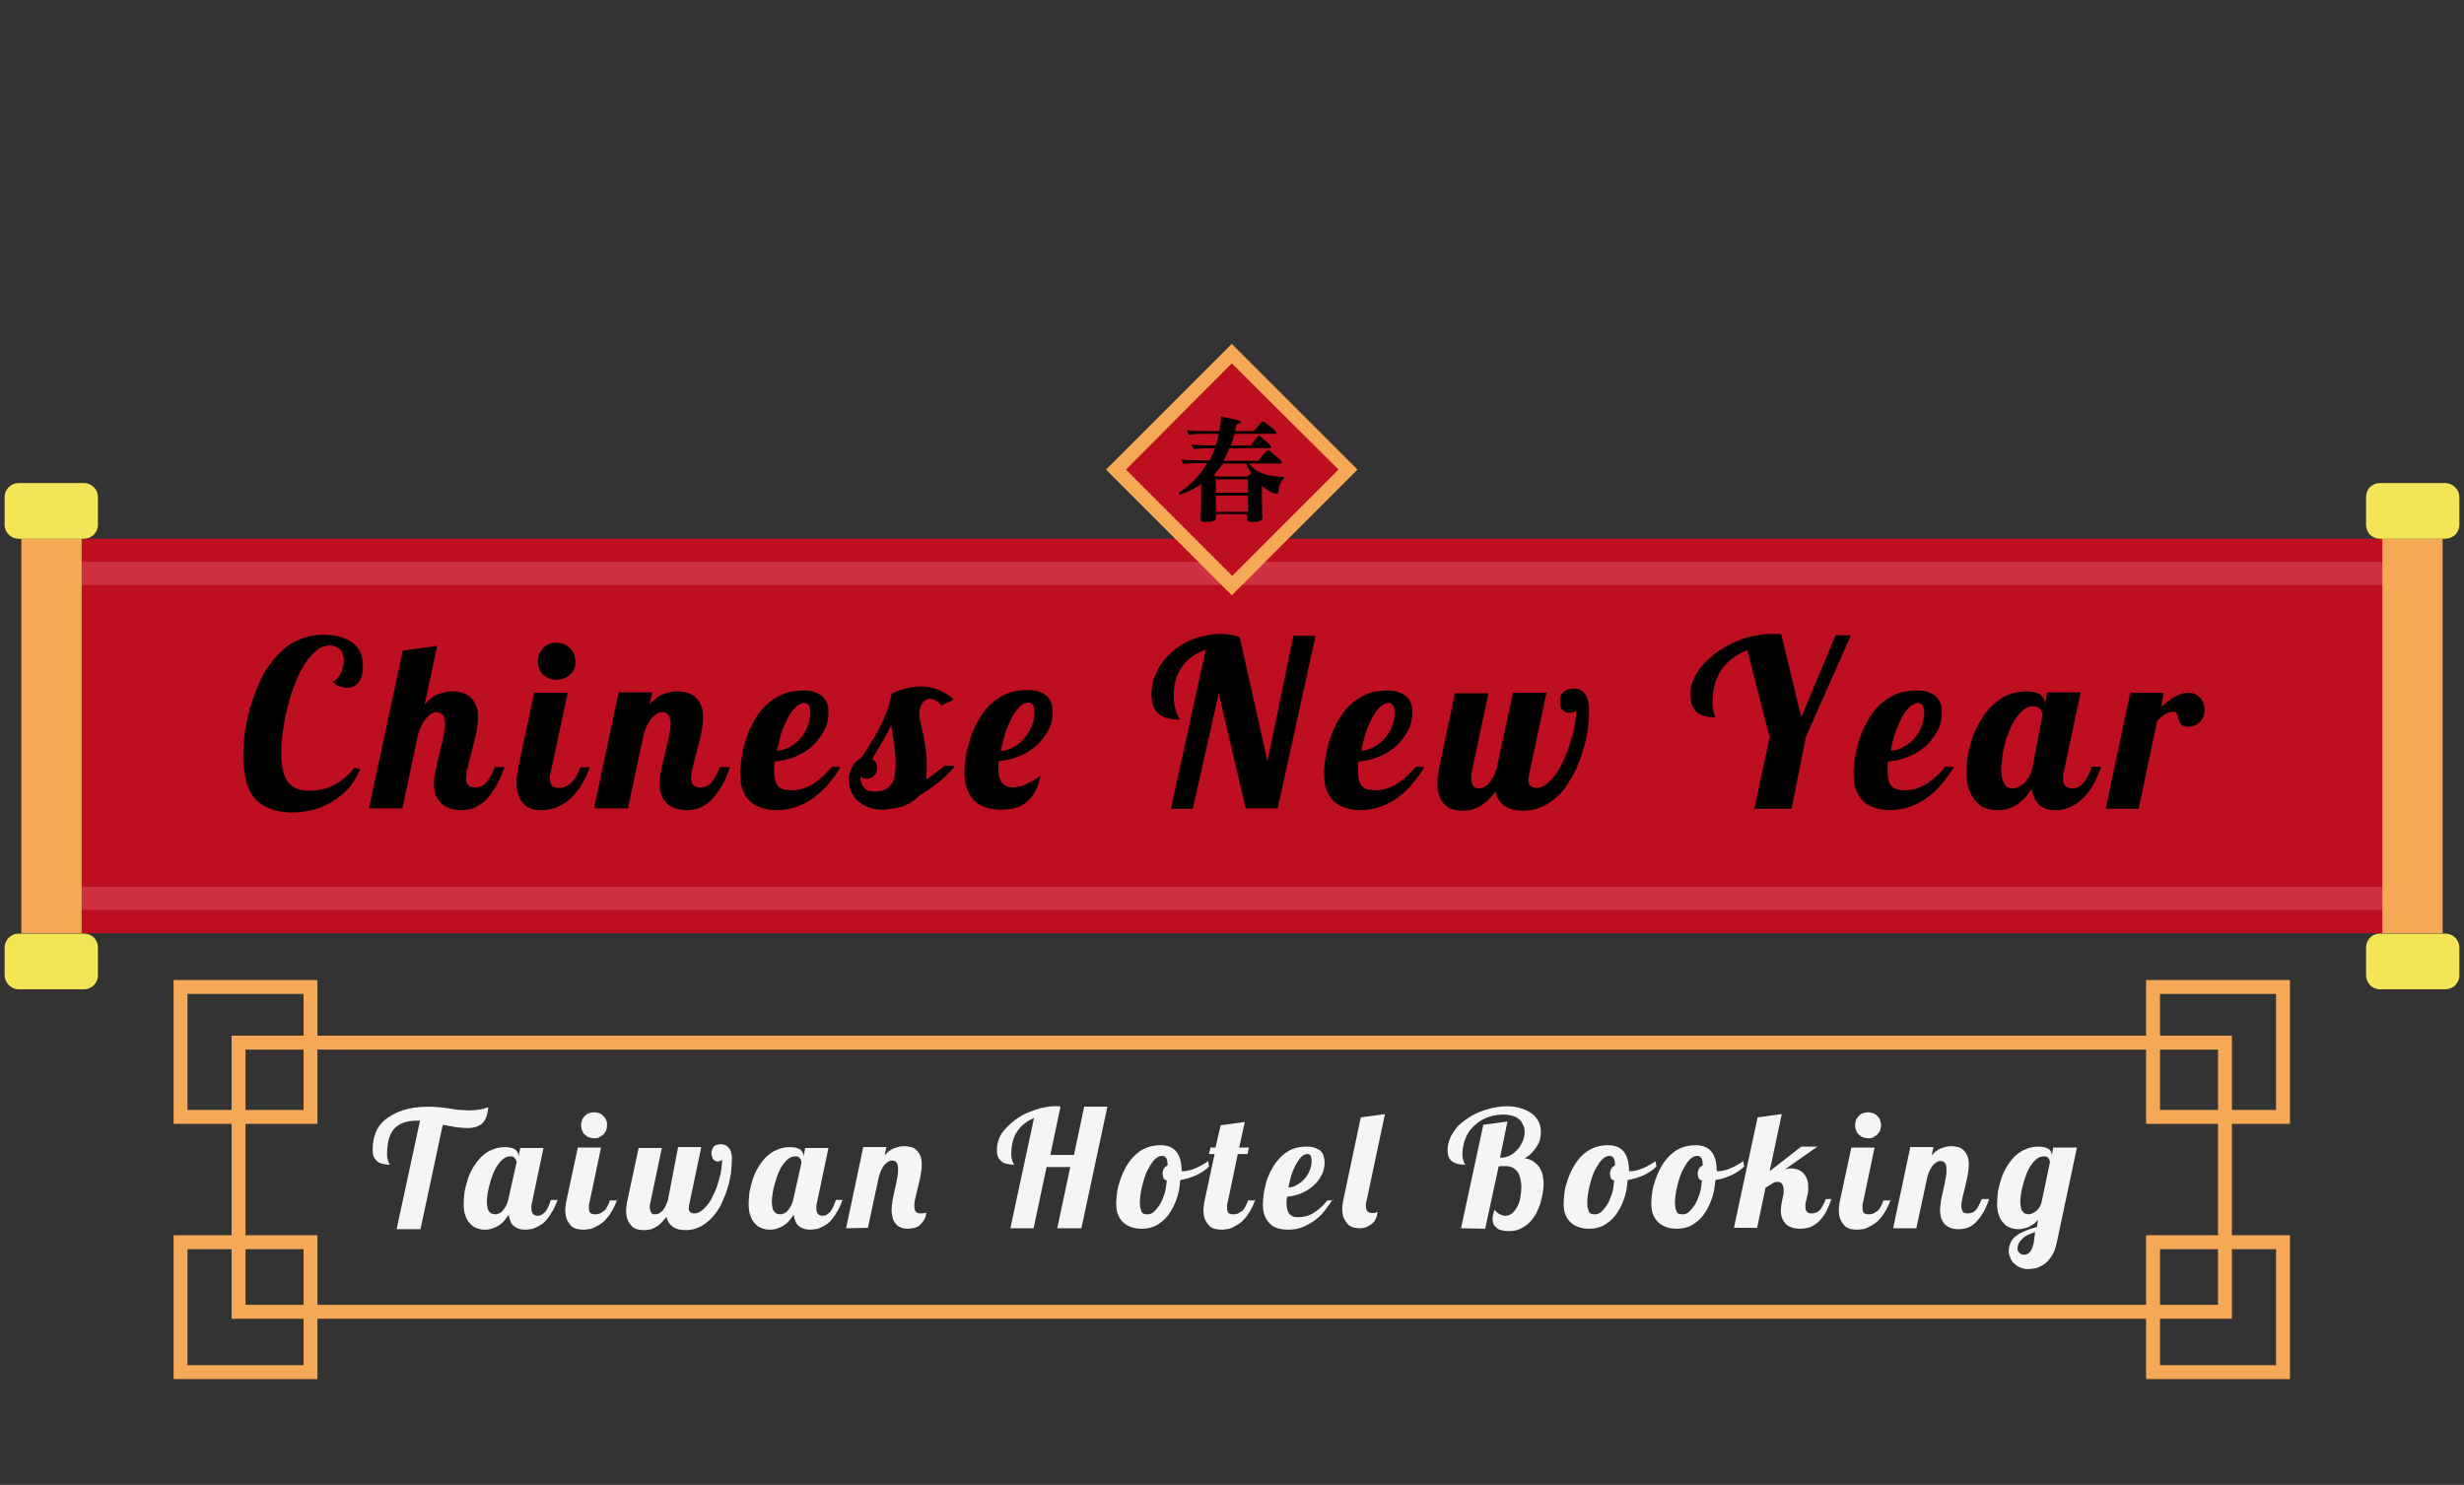
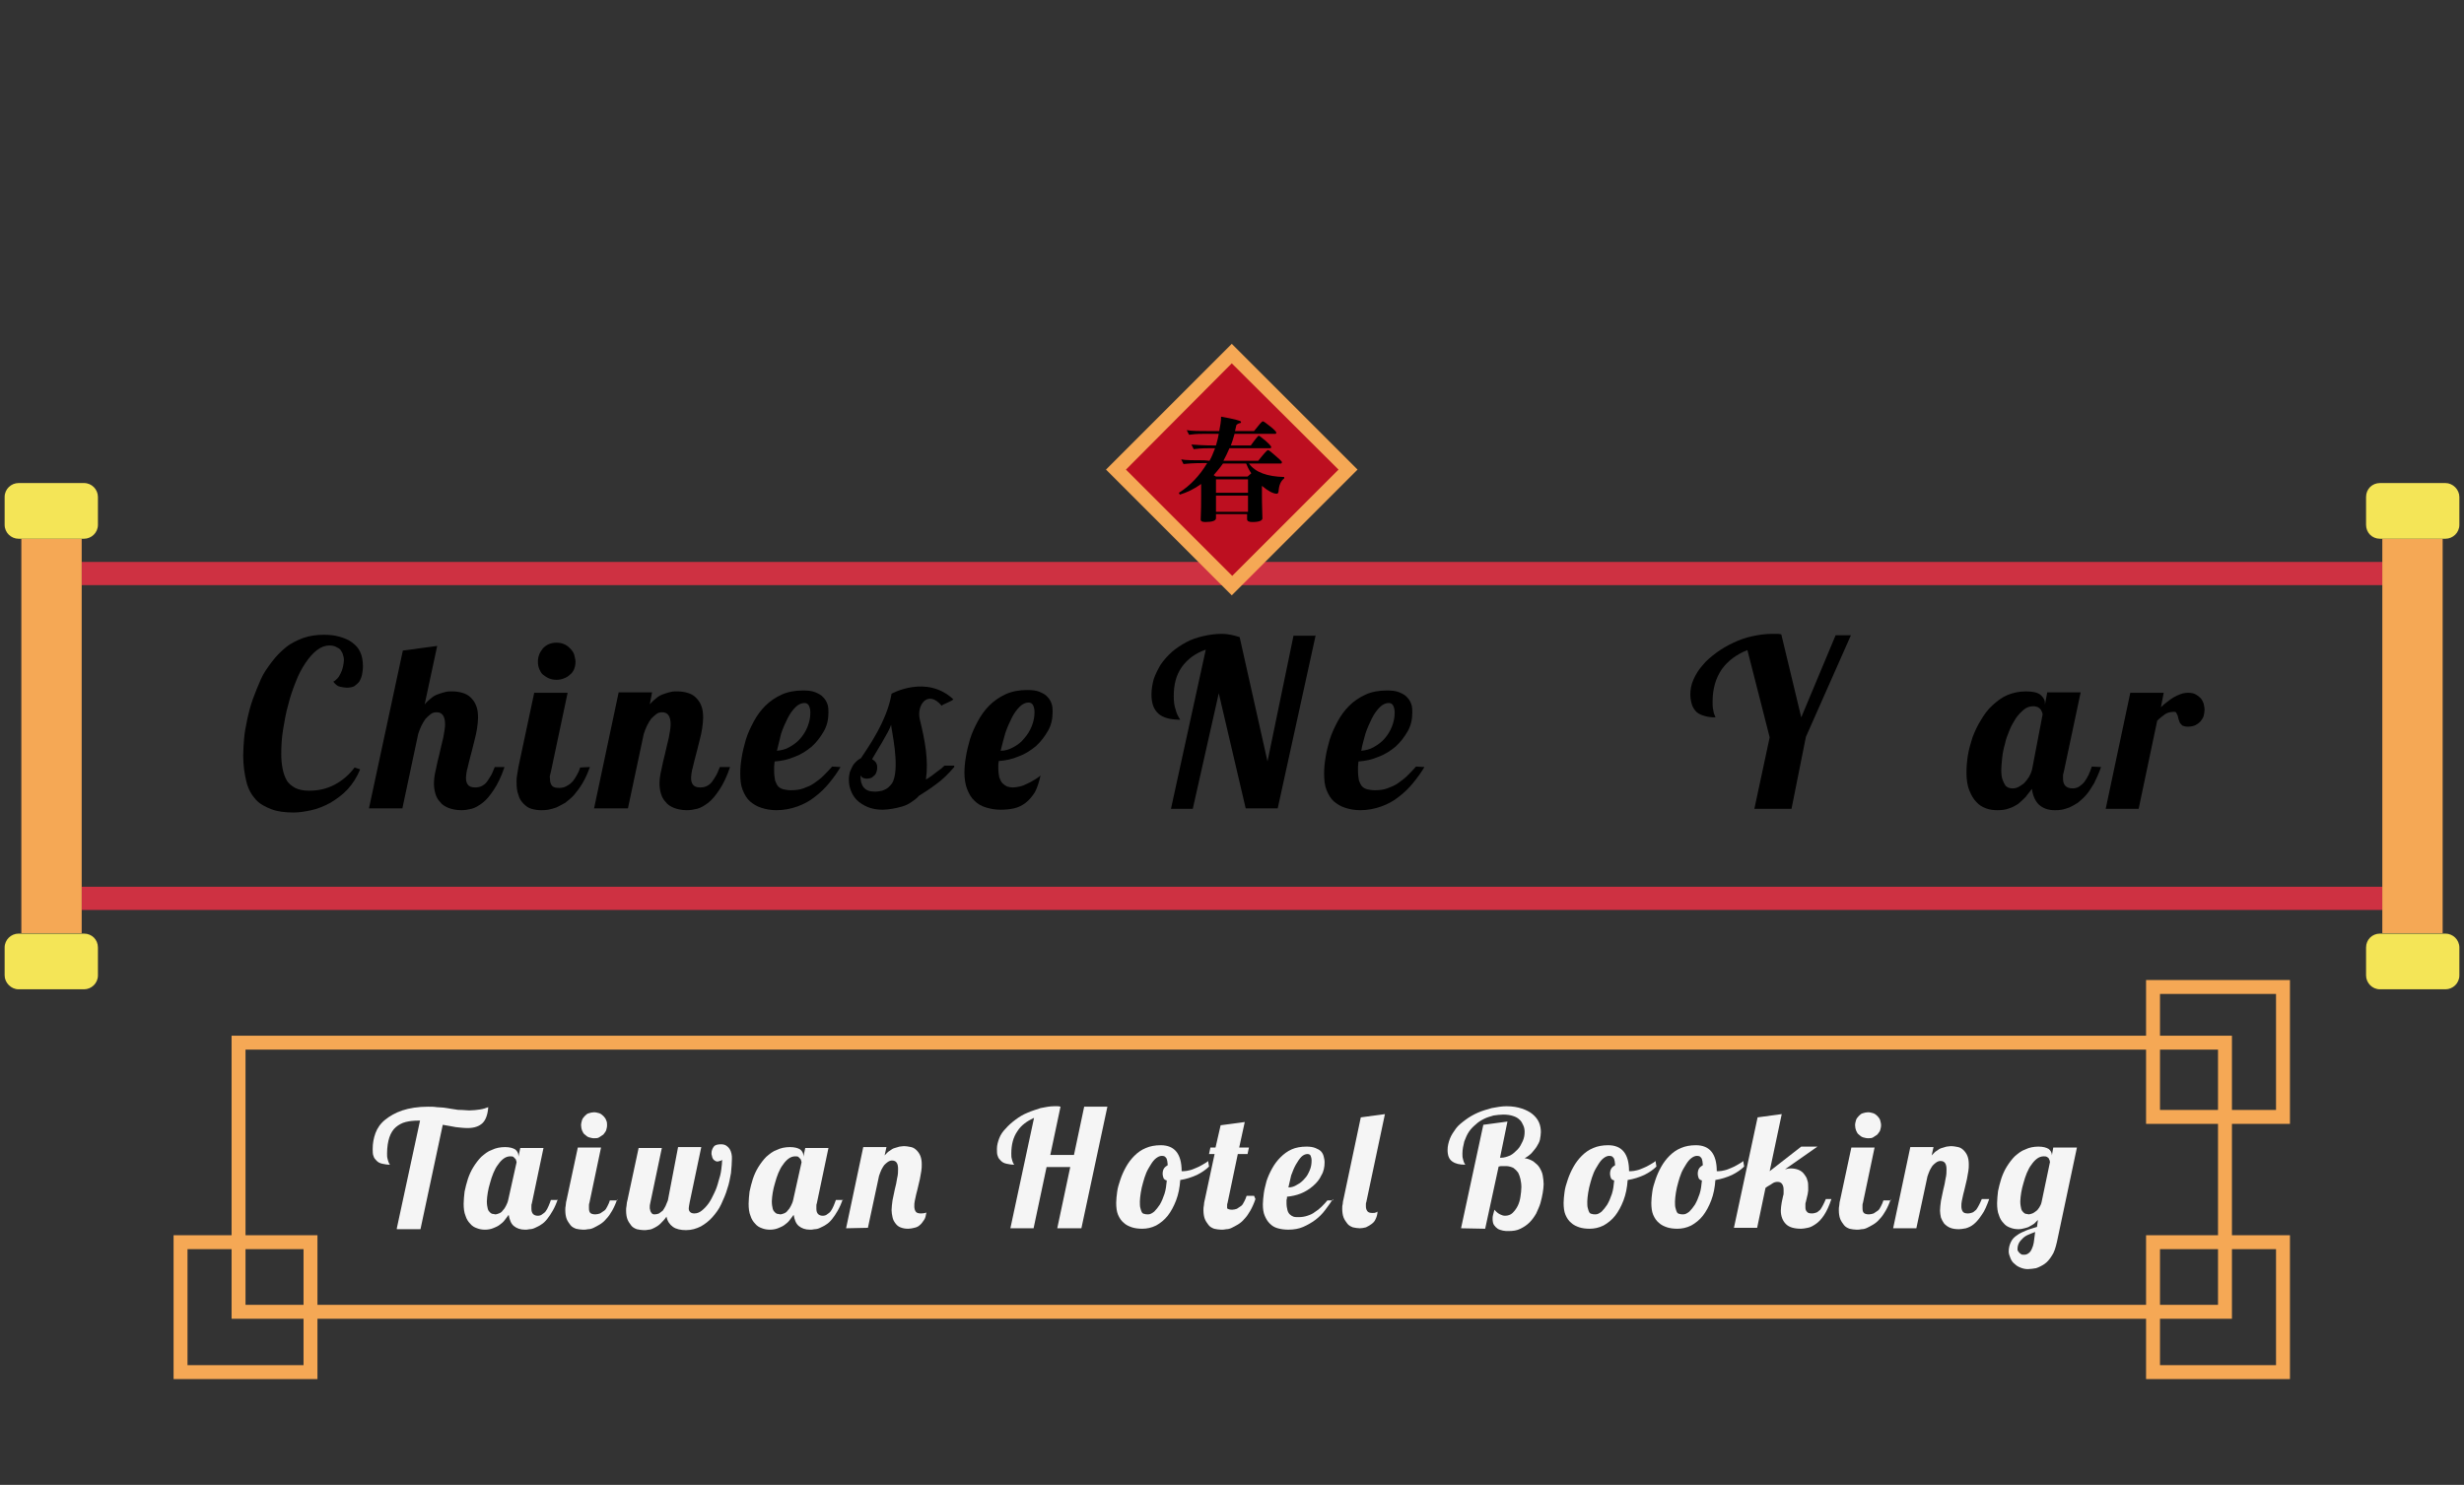
<svg xmlns="http://www.w3.org/2000/svg" version="1.1" id="圖層_1" x="0px" y="0px" viewBox="0 0 530.9 320" style="enable-background:new 0 0 530.9 320;" xml:space="preserve">
  <rect x="0" y="0" width="530.9" height="320" fill="#333333" stroke="none" />
  <style type="text/css">
	.st0{fill:#BD0F20;}
	.st1{fill:#CE3142;}
	.st2{fill:#F5A855;}
	.st3{fill:#F4E557;}
	.st4{fill:#F5F5F5;}
</style>
  <g>
    <g>
-       <rect x="17.6" y="116.1" class="st0" width="495.8" height="85" />
      <rect x="17.6" y="191.1" class="st1" width="495.8" height="5" />
      <rect x="17.6" y="121.1" class="st1" width="495.8" height="5" />
      <rect x="4.6" y="116.1" class="st2" width="13" height="85" />
      <rect x="513.3" y="116.1" class="st2" width="13" height="85" />
      <path class="st3" d="M18.1,104.1H4c-1.6,0-3,1.3-3,3v6c0,1.7,1.4,3,3,3h14.1c1.6,0,3-1.3,3-3v-6C21.1,105.5,19.8,104.1,18.1,104.1    z" />
      <path class="st3" d="M526.9,104.1h-14.1c-1.7,0-3,1.3-3,3v6c0,1.7,1.3,3,3,3h14.1c1.6,0,3-1.3,3-3v-6    C529.9,105.5,528.5,104.1,526.9,104.1z" />
      <path class="st3" d="M526.9,201.2h-14.1c-1.7,0-3,1.3-3,3v6c0,1.6,1.3,3,3,3h14.1c1.6,0,3-1.3,3-3v-6    C529.9,202.5,528.5,201.2,526.9,201.2z" />
      <path class="st3" d="M18.1,201.2H4c-1.6,0-3,1.3-3,3v6c0,1.6,1.4,3,3,3h14.1c1.6,0,3-1.3,3-3v-6C21.1,202.5,19.8,201.2,18.1,201.2    z" />
      <g>
        <path d="M77.6,165.8c-0.7,1.7-1.6,3.1-2.7,4.3s-2.4,2.1-3.7,2.9c-1.3,0.7-2.7,1.3-4.1,1.6s-2.6,0.5-3.8,0.5     c-1.9,0-3.5-0.2-4.8-0.7s-2.5-1.1-3.4-2.1s-1.6-2.2-2-3.8s-0.7-3.5-0.7-5.7c0-1.1,0.1-2.4,0.2-3.7c0.1-1.3,0.4-2.7,0.7-4.2     c0.3-1.4,0.7-2.9,1.2-4.3c0.5-1.4,1.1-2.8,1.7-4.2s1.5-2.6,2.4-3.8s1.9-2.2,3-3.1s2.4-1.5,3.7-2c1.4-0.5,2.9-0.7,4.5-0.7     c1.2,0,2.2,0.1,3.3,0.4c1,0.3,1.9,0.6,2.7,1.2c0.8,0.6,1.4,1.2,1.8,2.1c0.4,0.8,0.6,1.9,0.6,3.1c0,0.7-0.1,1.3-0.2,1.8     s-0.3,1-0.6,1.5c-0.3,0.4-0.7,0.7-1.1,1c-0.4,0.2-1,0.3-1.6,0.3c-0.4,0-0.8-0.1-1.4-0.2c-0.6-0.1-1-0.5-1.5-1.1     c0.3-0.1,0.6-0.4,0.9-0.7s0.5-0.7,0.7-1.1c0.2-0.4,0.4-0.9,0.5-1.4s0.2-1,0.2-1.5c0-0.4-0.1-0.8-0.2-1.1c-0.1-0.4-0.3-0.7-0.5-1     s-0.6-0.5-1-0.7s-0.9-0.3-1.4-0.3c-0.9,0-1.8,0.3-2.7,1c-0.9,0.7-1.7,1.6-2.5,2.8s-1.5,2.5-2.1,4.1c-0.6,1.5-1.2,3.2-1.6,4.9     c-0.5,1.7-0.8,3.5-1.1,5.3s-0.4,3.6-0.4,5.3c0,1.2,0.1,2.2,0.3,3.2s0.5,1.8,0.9,2.5s1.1,1.2,1.8,1.6c0.8,0.4,1.8,0.6,3,0.6     c2,0,3.8-0.4,5.5-1.3c1.7-0.9,3.1-2.1,4.3-3.7L77.6,165.8z" />
        <path d="M108.7,165.3c-0.7,2.1-1.5,3.7-2.3,4.9s-1.6,2.2-2.4,2.8s-1.6,1.1-2.4,1.3s-1.5,0.3-2.2,0.3c-1.1,0-2-0.2-2.8-0.5     c-0.7-0.3-1.4-0.7-1.8-1.3c-0.5-0.5-0.8-1.1-1-1.8s-0.3-1.4-0.3-2.1c0-0.8,0.1-1.8,0.4-3c0.2-1.1,0.5-2.3,0.8-3.5     s0.5-2.3,0.8-3.4c0.2-1.1,0.4-2.1,0.4-2.9c0-1.7-0.6-2.6-1.8-2.6c-0.5,0-0.9,0.1-1.3,0.4s-0.7,0.6-1.1,1     c-0.3,0.4-0.6,0.9-0.9,1.5s-0.5,1.2-0.7,1.8l-3.4,16h-7.2l7.3-34l7.4-1l-2.7,12.6c0.5-0.6,1.1-1.1,1.6-1.5s1-0.6,1.6-0.8     c0.5-0.2,1-0.3,1.4-0.4s0.9-0.1,1.3-0.1c0.8,0,1.5,0.1,2.2,0.3s1.3,0.5,1.8,1s0.9,1,1.2,1.8c0.3,0.7,0.4,1.6,0.4,2.6     c0,0.7-0.1,1.4-0.2,2.2s-0.3,1.6-0.5,2.4c-0.2,0.8-0.4,1.6-0.6,2.4s-0.4,1.6-0.6,2.3s-0.3,1.4-0.5,2c-0.1,0.6-0.2,1.2-0.2,1.6     c0,0.6,0.1,1.1,0.4,1.5s0.8,0.6,1.6,0.6c0.5,0,1-0.1,1.4-0.3s0.8-0.5,1.1-0.9c0.3-0.4,0.6-0.9,0.9-1.4s0.5-1.1,0.8-1.8     L108.7,165.3L108.7,165.3z" />
        <path d="M127.1,165.3c-0.5,1.4-1,2.5-1.6,3.5s-1.2,1.8-1.8,2.5c-0.6,0.7-1.3,1.2-1.9,1.7c-0.7,0.4-1.3,0.7-1.9,1     c-0.6,0.2-1.2,0.4-1.8,0.5c-0.6,0.1-1.1,0.1-1.5,0.1c-0.7,0-1.4-0.1-2.1-0.3s-1.2-0.6-1.7-1.1s-0.9-1.1-1.1-1.9     c-0.3-0.7-0.4-1.7-0.4-2.7c0-0.5,0-1,0.1-1.5s0.2-1.1,0.3-1.8l3.4-16h7.2l-3.6,17c-0.1,0.3-0.1,0.5-0.2,0.8s0,0.5,0,0.8     c0,0.7,0.2,1.2,0.5,1.5s0.8,0.4,1.5,0.4c0.5,0,1-0.1,1.4-0.3s0.9-0.5,1.3-0.9s0.7-0.9,1-1.4s0.6-1.1,0.8-1.8L127.1,165.3     L127.1,165.3z M124,142.6c0,0.6-0.1,1.1-0.3,1.6c-0.2,0.5-0.5,0.9-0.9,1.2c-0.4,0.4-0.8,0.6-1.3,0.8s-1,0.3-1.6,0.3     s-1.1-0.1-1.6-0.3s-0.9-0.5-1.3-0.8s-0.6-0.8-0.8-1.2c-0.2-0.5-0.3-1-0.3-1.6s0.1-1.1,0.3-1.6c0.2-0.5,0.5-0.9,0.8-1.3     c0.4-0.4,0.8-0.7,1.3-0.9s1-0.3,1.6-0.3s1.1,0.1,1.6,0.3s0.9,0.5,1.3,0.9s0.7,0.8,0.9,1.3C123.8,141.5,124,142.1,124,142.6z" />
        <path d="M157.3,165.3c-0.7,2.1-1.5,3.7-2.3,4.9s-1.6,2.2-2.4,2.8c-0.8,0.6-1.6,1.1-2.4,1.3c-0.8,0.2-1.5,0.3-2.2,0.3     c-1.1,0-2-0.2-2.8-0.5c-0.7-0.3-1.4-0.7-1.8-1.3c-0.5-0.5-0.8-1.1-1-1.8s-0.3-1.4-0.3-2.1c0-0.8,0.1-1.8,0.4-3     c0.2-1.1,0.5-2.3,0.8-3.5s0.5-2.3,0.8-3.4c0.2-1.1,0.4-2.1,0.4-2.9c0-1.7-0.6-2.6-1.8-2.6c-0.5,0-0.9,0.1-1.3,0.4s-0.7,0.6-1.1,1     c-0.3,0.4-0.6,0.9-0.9,1.5c-0.3,0.6-0.5,1.2-0.7,1.8l-3.4,16H128l5.3-25h7.2l-0.5,2.6c0.5-0.6,1.1-1.1,1.6-1.5s1-0.6,1.6-0.8     c0.5-0.2,1-0.3,1.4-0.4s0.9-0.1,1.3-0.1c0.8,0,1.5,0.1,2.2,0.3s1.3,0.5,1.8,1s0.9,1,1.2,1.8c0.3,0.7,0.4,1.6,0.4,2.6     c0,0.7-0.1,1.4-0.2,2.2c-0.1,0.8-0.3,1.6-0.5,2.4c-0.2,0.8-0.4,1.6-0.6,2.4c-0.2,0.8-0.4,1.6-0.6,2.3c-0.2,0.7-0.3,1.4-0.5,2     c-0.1,0.6-0.2,1.2-0.2,1.6c0,0.6,0.1,1.1,0.4,1.5c0.3,0.4,0.8,0.6,1.6,0.6c0.5,0,1-0.1,1.4-0.3s0.8-0.5,1.1-0.9s0.6-0.9,0.9-1.4     c0.3-0.5,0.5-1.1,0.8-1.8L157.3,165.3L157.3,165.3z" />
        <path d="M181.1,165.3c-0.7,1.2-1.5,2.3-2.4,3.4c-0.9,1.1-1.9,2.1-3.1,3c-1.1,0.9-2.4,1.6-3.8,2.1c-1.4,0.5-2.9,0.8-4.5,0.8     c-1.2,0-2.3-0.2-3.2-0.5c-1-0.3-1.8-0.8-2.5-1.4c-0.7-0.6-1.2-1.5-1.6-2.5c-0.4-1-0.5-2.2-0.5-3.6c0-1,0.1-2.1,0.3-3.3     c0.2-1.3,0.5-2.5,0.9-3.9c0.4-1.3,1-2.6,1.7-3.9s1.5-2.4,2.5-3.4s2.2-1.8,3.5-2.4s2.9-0.9,4.6-0.9c1.1,0,2,0.1,2.7,0.4     s1.3,0.6,1.7,1.1c0.4,0.4,0.7,0.9,0.9,1.5s0.2,1.2,0.2,1.8c0,1.4-0.3,2.8-1,4s-1.5,2.3-2.6,3.3c-1.1,0.9-2.3,1.7-3.7,2.2     c-1.4,0.6-2.8,0.9-4.3,1c0,0.4-0.1,0.7-0.1,1.1c0,0.3,0,0.6,0,0.9c0,0.8,0.1,1.5,0.2,2.1c0.2,0.5,0.4,1,0.7,1.3s0.7,0.5,1.1,0.6     c0.4,0.1,1,0.2,1.6,0.2c1,0,1.9-0.1,2.7-0.4s1.6-0.6,2.3-1.1s1.4-1,2-1.6s1.3-1.3,1.9-2L181.1,165.3L181.1,165.3L181.1,165.3z      M167.4,161.8c0.9-0.1,1.9-0.3,2.7-0.8c0.9-0.5,1.7-1.1,2.3-1.8c0.7-0.8,1.2-1.6,1.6-2.6c0.4-1,0.6-2,0.6-3     c0-0.6-0.1-1.1-0.3-1.5s-0.5-0.6-1-0.6c-0.6,0-1.3,0.3-1.9,0.9c-0.6,0.6-1.2,1.4-1.7,2.4s-1,2.1-1.4,3.3     C168,159.3,167.7,160.5,167.4,161.8z" />
        <path d="M205.6,165.3c-1.3,1.5-2.6,2.8-3.9,3.7c-1.3,1-2.6,1.8-3.7,2.5c-0.5,0.6-1.1,1-1.7,1.4c-0.6,0.4-1.2,0.7-1.9,0.9     c-0.7,0.2-1.5,0.4-2.2,0.5c-0.7,0.1-1.4,0.2-2,0.2c-1.3,0-2.3-0.2-3.3-0.6c-0.9-0.4-1.7-0.9-2.3-1.5s-1-1.3-1.3-2.1     s-0.4-1.5-0.4-2.3c0-0.6,0.1-1.1,0.2-1.6c0.2-0.5,0.4-0.9,0.6-1.3c0.2-0.4,0.5-0.7,0.8-1s0.6-0.5,1-0.7c1.3-2,5.6-7.9,6.6-13.9     c0,0,7.5-4.2,13.3,1.2c-0.2,0.4-2.4,1.1-2.5,1.4c-3-3.6-5.5-0.1-4.7,3c1.1,4.5,1.9,8.7,1.3,12.9c0.7-0.4,1.8-1.2,2.4-1.7     c0.6-0.4,1.1-0.8,1.6-1.3h2.1L205.6,165.3L205.6,165.3z M185.4,167.1c0,1.2,0.2,2,0.7,2.6s1.2,0.9,2.4,0.9c0.6,0,1.1-0.1,1.6-0.2     c0.5-0.2,1-0.4,1.4-0.8s0.8-0.8,1-1.4c1.3-3.5-0.4-10.7-0.5-12c-0.5,1.6-3.2,5.8-4.1,7.4c0.3,0.2,0.6,0.4,0.8,0.7s0.3,0.6,0.3,1     c0,0.3,0,0.6-0.1,0.9s-0.2,0.6-0.4,0.8s-0.4,0.4-0.7,0.6c-0.3,0.1-0.6,0.2-0.9,0.2c-0.3,0-0.5,0-0.8-0.1     C185.8,167.6,185.6,167.4,185.4,167.1z" />
        <path d="M224.2,167.1c-0.3,1.4-0.7,2.6-1.2,3.6c-0.6,0.9-1.2,1.7-2,2.3s-1.6,1-2.5,1.2s-1.9,0.3-2.9,0.3c-1.2,0-2.2-0.2-3.2-0.5     s-1.8-0.8-2.4-1.4c-0.7-0.6-1.2-1.5-1.6-2.5s-0.6-2.2-0.6-3.6c0-1,0.1-2.1,0.3-3.3c0.2-1.3,0.5-2.5,0.9-3.9     c0.4-1.3,1-2.6,1.7-3.9c0.7-1.3,1.5-2.4,2.5-3.4s2.2-1.8,3.5-2.4c1.3-0.6,2.9-0.9,4.6-0.9c1.1,0,2,0.1,2.7,0.4     c0.7,0.3,1.3,0.6,1.7,1.1c0.4,0.4,0.7,0.9,0.9,1.5s0.2,1.2,0.2,1.8c0,1.4-0.3,2.8-1,4s-1.5,2.3-2.6,3.3c-1.1,0.9-2.3,1.7-3.7,2.2     c-1.4,0.6-2.8,0.9-4.3,1c0,0.3-0.1,0.5-0.1,0.8s0,0.5,0,0.7c0,0.8,0.1,1.5,0.2,2c0.2,0.5,0.4,1,0.7,1.3s0.6,0.5,1,0.7     c0.4,0.1,0.8,0.2,1.2,0.2c0.5,0,1-0.1,1.5-0.2s1-0.3,1.6-0.6c0.5-0.2,1-0.5,1.5-0.8C223.3,167.8,223.8,167.5,224.2,167.1z      M215.6,161.8c1,0,1.9-0.3,2.8-0.8c0.9-0.5,1.7-1.1,2.3-1.9c0.7-0.8,1.2-1.6,1.6-2.6c0.4-1,0.6-2,0.6-3c0-0.6-0.1-1.1-0.3-1.5     s-0.5-0.6-1-0.6c-0.6,0-1.3,0.3-1.9,0.9c-0.6,0.6-1.2,1.4-1.7,2.4s-1,2.1-1.4,3.3C216.2,159.4,215.9,160.6,215.6,161.8z" />
        <path d="M283.5,136.8l-8.2,37.4h-6.9l-5.8-24.8l-5.6,24.9h-4.7l7.5-34.3c-2.3,0.8-4,2.1-5.2,3.8s-1.7,3.8-1.7,6.2     c0,1.1,0.1,2.1,0.4,2.9c0.2,0.9,0.6,1.6,1,2.2c-2.1,0-3.7-0.4-4.7-1.3c-1-0.9-1.5-2.2-1.5-4.1c0-1.2,0.2-2.3,0.5-3.4     c0.4-1.1,0.9-2.1,1.5-3.1c0.7-1,1.5-1.9,2.4-2.7s2-1.5,3.1-2.1c1.1-0.6,2.3-1,3.6-1.3s2.6-0.5,4-0.5c0.8,0,1.5,0.1,2,0.2     c0.6,0.1,1.2,0.3,1.9,0.5l6,26.8l5.6-27.1h4.8L283.5,136.8L283.5,136.8z" />
        <path d="M306.9,165.3c-0.7,1.2-1.5,2.3-2.4,3.4c-0.9,1.1-1.9,2.1-3.1,3c-1.1,0.9-2.4,1.6-3.8,2.1s-2.9,0.8-4.5,0.8     c-1.2,0-2.3-0.2-3.2-0.5c-1-0.3-1.8-0.8-2.5-1.4c-0.7-0.6-1.2-1.5-1.6-2.5s-0.5-2.2-0.5-3.6c0-1,0.1-2.1,0.3-3.3     c0.2-1.3,0.5-2.5,0.9-3.9c0.4-1.3,1-2.6,1.7-3.9s1.5-2.4,2.5-3.4s2.2-1.8,3.5-2.4s2.9-0.9,4.6-0.9c1.1,0,2,0.1,2.7,0.4     s1.3,0.6,1.7,1.1c0.4,0.4,0.7,0.9,0.9,1.5c0.2,0.6,0.2,1.2,0.2,1.8c0,1.4-0.3,2.8-1,4s-1.5,2.3-2.6,3.3c-1.1,0.9-2.3,1.7-3.7,2.2     c-1.4,0.6-2.8,0.9-4.3,1c0,0.4-0.1,0.7-0.1,1.1c0,0.3,0,0.6,0,0.9c0,0.8,0.1,1.5,0.2,2.1c0.2,0.5,0.4,1,0.7,1.3     c0.3,0.3,0.7,0.5,1.1,0.6s1,0.2,1.6,0.2c1,0,1.9-0.1,2.7-0.4c0.8-0.3,1.6-0.6,2.3-1.1c0.7-0.5,1.4-1,2-1.6s1.3-1.3,1.9-2     L306.9,165.3L306.9,165.3L306.9,165.3z M293.3,161.8c0.9-0.1,1.9-0.3,2.7-0.8c0.9-0.5,1.7-1.1,2.3-1.8c0.7-0.8,1.2-1.6,1.6-2.6     s0.6-2,0.6-3c0-0.6-0.1-1.1-0.3-1.5c-0.2-0.4-0.5-0.6-1-0.6c-0.6,0-1.3,0.3-1.9,0.9c-0.6,0.6-1.2,1.4-1.7,2.4s-1,2.1-1.4,3.3     C293.9,159.3,293.5,160.5,293.3,161.8z" />
-         <path d="M326,149.3h7.2l-3.6,17c-0.2,0.8-0.3,1.4-0.3,1.8c0,0.5,0.1,0.9,0.4,1.2s0.7,0.5,1.3,0.5c0.8,0,1.6-0.3,2.3-0.9     c0.7-0.6,1.4-1.3,2.1-2.3c0.6-0.9,1.2-2,1.7-3.2s1-2.4,1.3-3.6c0.4-1.2,0.7-2.4,0.9-3.6c0.2-1.2,0.3-2.2,0.3-3.1     c0,0.1-0.1,0.2-0.3,0.2c-0.1,0.1-0.3,0.1-0.5,0.2c-0.2,0-0.3,0.1-0.5,0.1s-0.3,0-0.4,0c-0.3,0-0.6-0.1-0.8-0.2     c-0.2-0.2-0.4-0.4-0.6-0.6s-0.3-0.5-0.3-0.8c-0.1-0.3-0.1-0.6-0.1-0.9c0-0.8,0.2-1.4,0.7-1.9s1.3-0.8,2.4-0.8     c0.6,0,1.1,0.1,1.5,0.4c0.4,0.2,0.7,0.6,1,1c0.2,0.4,0.4,0.9,0.5,1.4s0.2,1.1,0.2,1.6c0,1.3-0.1,2.8-0.3,4.4     c-0.2,1.6-0.6,3.2-1.1,4.8s-1.1,3.2-1.9,4.7s-1.7,2.9-2.7,4.1c-1.1,1.2-2.3,2.1-3.6,2.8c-1.4,0.7-2.9,1.1-4.6,1.1     c-1.6,0-3-0.3-4-1s-1.7-1.7-2-3.2c-0.6,0.9-1.2,1.6-1.9,2.2c-0.6,0.5-1.3,1-1.9,1.3s-1.2,0.5-1.8,0.6c-0.6,0.1-1.1,0.1-1.6,0.1     c-0.7,0-1.4-0.1-2.1-0.3s-1.2-0.6-1.7-1.1s-0.9-1.1-1.1-1.9c-0.3-0.7-0.4-1.7-0.4-2.7c0-0.5,0-1,0.1-1.5s0.2-1.1,0.3-1.8l3.4-16     h7.2l-3.6,17c-0.1,0.4-0.1,0.8-0.1,1.3c0,0.3,0,0.6,0.1,0.8c0,0.3,0.1,0.5,0.2,0.7s0.3,0.4,0.5,0.5s0.4,0.2,0.7,0.2     c0.5,0,0.9-0.1,1.3-0.3s0.8-0.5,1.1-0.9c0.3-0.4,0.6-0.9,0.9-1.4s0.5-1.1,0.7-1.8L326,149.3z" />
        <path d="M378,174.3l3.3-15.4l-4.8-18.8c-2.3,0.9-4.2,2.3-5.5,4.1c-1.3,1.9-2,4.2-2,7c0,0.6,0,1.2,0.1,1.6s0.1,0.7,0.2,1     c0.1,0.2,0.2,0.4,0.2,0.5c0.1,0.1,0.1,0.2,0.1,0.3c-0.9,0-1.6-0.1-2.3-0.3c-0.7-0.2-1.2-0.4-1.7-0.8c-0.4-0.4-0.8-0.9-1-1.5     s-0.4-1.4-0.4-2.3c0-1.1,0.2-2.2,0.7-3.3s1.1-2.1,2-3.1c0.8-1,1.8-1.8,3-2.7c1.1-0.8,2.3-1.5,3.6-2.1c1.3-0.6,2.6-1.1,4.1-1.4     c1.4-0.3,2.8-0.5,4.2-0.5c0.4,0,0.7,0,1,0s0.6,0,1,0.1l4.3,17.9l7.4-17.7h3.3l-9.7,21.9l-3.1,15.5H378z" />
-         <path d="M421,165.3c-0.7,1.2-1.5,2.3-2.4,3.4c-0.9,1.1-1.9,2.1-3.1,3c-1.1,0.9-2.4,1.6-3.8,2.1s-2.9,0.8-4.5,0.8     c-1.2,0-2.3-0.2-3.2-0.5c-1-0.3-1.8-0.8-2.5-1.4c-0.7-0.6-1.2-1.5-1.6-2.5s-0.5-2.2-0.5-3.6c0-1,0.1-2.1,0.3-3.3     c0.2-1.3,0.5-2.5,0.9-3.9c0.4-1.3,1-2.6,1.7-3.9s1.5-2.4,2.5-3.4s2.2-1.8,3.5-2.4s2.9-0.9,4.6-0.9c1.1,0,2,0.1,2.7,0.4     s1.3,0.6,1.7,1.1c0.4,0.4,0.7,0.9,0.9,1.5c0.2,0.6,0.2,1.2,0.2,1.8c0,1.4-0.3,2.8-1,4s-1.5,2.3-2.6,3.3c-1.1,0.9-2.3,1.7-3.7,2.2     c-1.4,0.6-2.8,0.9-4.3,1c0,0.4-0.1,0.7-0.1,1.1c0,0.3,0,0.6,0,0.9c0,0.8,0.1,1.5,0.2,2.1c0.2,0.5,0.4,1,0.7,1.3     c0.3,0.3,0.7,0.5,1.1,0.6s1,0.2,1.6,0.2c1,0,1.9-0.1,2.7-0.4c0.8-0.3,1.6-0.6,2.3-1.1c0.7-0.5,1.4-1,2-1.6s1.3-1.3,1.9-2     L421,165.3L421,165.3L421,165.3z M407.4,161.8c0.9-0.1,1.9-0.3,2.7-0.8c0.9-0.5,1.7-1.1,2.3-1.8c0.7-0.8,1.2-1.6,1.6-2.6     s0.6-2,0.6-3c0-0.6-0.1-1.1-0.3-1.5c-0.2-0.4-0.5-0.6-1-0.6c-0.6,0-1.3,0.3-1.9,0.9c-0.6,0.6-1.2,1.4-1.7,2.4s-1,2.1-1.4,3.3     C407.9,159.3,407.6,160.5,407.4,161.8z" />
        <path d="M452.7,165.3c-0.5,1.4-1,2.5-1.5,3.5c-0.6,1-1.1,1.8-1.7,2.5s-1.2,1.2-1.8,1.7c-0.6,0.4-1.2,0.7-1.8,1     c-0.6,0.2-1.1,0.4-1.7,0.5c-0.5,0.1-1,0.1-1.5,0.1c-1.4,0-2.5-0.4-3.4-1.2c-0.8-0.8-1.3-1.9-1.5-3.4c-0.4,0.6-0.9,1.1-1.3,1.7     c-0.5,0.5-1,1-1.6,1.5c-0.6,0.4-1.3,0.8-2,1c-0.7,0.3-1.6,0.4-2.5,0.4s-1.7-0.1-2.5-0.4s-1.5-0.7-2.1-1.4     c-0.6-0.6-1.1-1.5-1.5-2.5s-0.6-2.3-0.6-3.8c0-1.1,0.1-2.4,0.3-3.7c0.2-1.3,0.6-2.6,1-3.9c0.5-1.3,1.1-2.6,1.8-3.7     c0.7-1.2,1.5-2.3,2.5-3.2s2-1.7,3.2-2.2s2.5-0.8,4-0.8c1.4,0,2.4,0.2,3.1,0.7c0.6,0.5,1,1.1,1,1.8v0.4l0.5-2.7h7.2l-3.6,17     c-0.1,0.3-0.1,0.5-0.2,0.8c0,0.3,0,0.5,0,0.8c0,1.4,0.7,2.1,2.1,2.1c0.5,0,0.9-0.1,1.4-0.4c0.4-0.3,0.8-0.6,1.1-1     c0.3-0.4,0.6-0.9,0.9-1.5s0.5-1.2,0.7-1.8L452.7,165.3L452.7,165.3z M440.1,154c0-0.1,0-0.3-0.1-0.5s-0.2-0.4-0.3-0.6     c-0.2-0.2-0.4-0.4-0.6-0.5c-0.3-0.1-0.6-0.2-1-0.2c-0.7,0-1.4,0.2-2,0.7s-1.2,1.1-1.7,1.8c-0.5,0.8-1,1.6-1.4,2.6s-0.8,1.9-1,3     c-0.3,1-0.5,2-0.6,3s-0.2,1.9-0.2,2.6c0,1,0.1,1.7,0.3,2.2c0.2,0.5,0.4,0.9,0.6,1.2c0.3,0.3,0.5,0.4,0.8,0.5s0.6,0.1,0.8,0.1     c0.4,0,0.8-0.1,1.2-0.3c0.4-0.2,0.8-0.5,1.2-0.8c0.4-0.4,0.7-0.8,1.1-1.4c0.3-0.6,0.6-1.2,0.7-1.9L440.1,154z" />
        <path d="M453.7,174.3l5.3-25h7.2l-0.6,3.1c0.4-0.4,0.9-0.8,1.3-1.1c0.5-0.4,0.9-0.7,1.4-1s1-0.5,1.5-0.7s1.1-0.3,1.7-0.3     s1.1,0.1,1.5,0.3s0.8,0.5,1.1,0.8s0.5,0.7,0.7,1.2c0.1,0.5,0.2,0.9,0.2,1.4c0,0.4-0.1,0.9-0.2,1.3c-0.1,0.4-0.4,0.8-0.7,1.2     c-0.3,0.3-0.7,0.6-1.1,0.8c-0.5,0.2-1,0.3-1.6,0.3c-0.5,0-0.8-0.1-1.1-0.2c-0.3-0.2-0.4-0.4-0.6-0.6c-0.1-0.2-0.2-0.5-0.3-0.8     c-0.1-0.3-0.1-0.5-0.2-0.8c-0.1-0.2-0.2-0.4-0.3-0.6c-0.1-0.2-0.3-0.2-0.5-0.2c-0.8,0-1.4,0.2-1.9,0.5c-0.5,0.4-1.1,0.8-1.7,1.4     l-4,19L453.7,174.3L453.7,174.3z" />
      </g>
    </g>
    <g>
      <g>
        <path class="st4" d="M85.5,264.7l5-23.2H90c-0.9,0-1.8,0.1-2.6,0.3c-0.8,0.2-1.5,0.6-2.1,1.1s-1.1,1.3-1.4,2.2s-0.5,2.1-0.5,3.5     c0,0.4,0,0.8,0.1,1.1s0.1,0.5,0.2,0.7s0.1,0.3,0.2,0.4C84,250.9,84,251,84,251c-0.6,0-1.1-0.1-1.6-0.2c-0.5-0.1-0.9-0.3-1.2-0.6     c-0.3-0.3-0.6-0.6-0.7-1c-0.2-0.4-0.2-1-0.2-1.6c0-1.2,0.2-2.3,0.6-3.4c0.4-1.1,1.1-2.1,2.1-2.9c1-0.8,2.2-1.5,3.7-2     s3.4-0.8,5.5-0.8c0.7,0,1.3,0,1.9,0.1c0.6,0,1.1,0.1,1.5,0.1c0.5,0.1,0.9,0.1,1.3,0.2c0.4,0.1,0.8,0.1,1.3,0.2     c0.4,0.1,0.9,0.1,1.3,0.1c0.5,0,1,0.1,1.6,0.1c0.8,0,1.6-0.1,2.3-0.2c0.7-0.1,1.3-0.3,1.8-0.5c-0.1,1.5-0.5,2.7-1.2,3.4     s-1.8,1.1-3.2,1.1c-0.9,0-1.7-0.1-2.6-0.2c-0.9-0.2-1.8-0.3-2.8-0.5l-4.8,22.5h-5.1L85.5,264.7L85.5,264.7z" />
        <path class="st4" d="M120.2,258.4c-0.3,0.9-0.7,1.8-1.1,2.5s-0.8,1.3-1.2,1.8s-0.8,0.9-1.3,1.2c-0.4,0.3-0.9,0.5-1.3,0.7     s-0.8,0.3-1.2,0.3c-0.4,0.1-0.7,0.1-1,0.1c-1,0-1.8-0.3-2.4-0.8s-0.9-1.3-1.1-2.4c-0.3,0.4-0.6,0.8-0.9,1.2     c-0.3,0.4-0.7,0.7-1.1,1s-0.9,0.5-1.4,0.7s-1.1,0.3-1.7,0.3s-1.2-0.1-1.7-0.3c-0.6-0.2-1.1-0.5-1.5-1c-0.4-0.4-0.8-1-1-1.7     c-0.3-0.7-0.4-1.6-0.4-2.6c0-0.8,0.1-1.7,0.2-2.6c0.2-0.9,0.4-1.8,0.7-2.7c0.3-0.9,0.7-1.8,1.2-2.6s1.1-1.6,1.7-2.2     c0.7-0.6,1.4-1.2,2.3-1.5c0.8-0.4,1.8-0.6,2.8-0.6s1.7,0.2,2.2,0.5c0.4,0.3,0.7,0.8,0.7,1.3v0.3l0.4-1.9h5l-2.5,11.9     c-0.1,0.2-0.1,0.4-0.1,0.6s0,0.4,0,0.6c0,1,0.5,1.5,1.4,1.5c0.3,0,0.7-0.1,0.9-0.3c0.3-0.2,0.6-0.4,0.8-0.7     c0.2-0.3,0.4-0.6,0.6-1.1c0.2-0.4,0.3-0.8,0.5-1.3h1.5V258.4z M111.3,250.5c0-0.1,0-0.2-0.1-0.4c0-0.2-0.1-0.3-0.2-0.4     s-0.3-0.3-0.4-0.4c-0.2-0.1-0.4-0.1-0.7-0.1c-0.5,0-1,0.2-1.4,0.5s-0.8,0.7-1.2,1.3c-0.4,0.5-0.7,1.1-1,1.8s-0.5,1.4-0.7,2.1     s-0.4,1.4-0.5,2.1s-0.2,1.3-0.2,1.9c0,0.7,0.1,1.2,0.2,1.6s0.3,0.6,0.5,0.8c0.2,0.2,0.4,0.3,0.6,0.3s0.4,0.1,0.5,0.1     c0.3,0,0.5-0.1,0.8-0.2s0.6-0.3,0.8-0.6c0.3-0.3,0.5-0.6,0.7-1s0.4-0.8,0.5-1.3L111.3,250.5z" />
        <path class="st4" d="M133,258.4c-0.3,0.9-0.7,1.8-1.1,2.5c-0.4,0.7-0.8,1.3-1.3,1.8c-0.4,0.5-0.9,0.9-1.4,1.2     c-0.5,0.3-0.9,0.5-1.3,0.7c-0.4,0.2-0.8,0.3-1.2,0.3c-0.4,0.1-0.7,0.1-1.1,0.1c-0.5,0-1-0.1-1.5-0.2c-0.5-0.2-0.9-0.4-1.2-0.8     c-0.3-0.4-0.6-0.8-0.8-1.3c-0.2-0.5-0.3-1.2-0.3-1.9c0-0.3,0-0.7,0.1-1.1c0-0.4,0.1-0.8,0.2-1.2l2.4-11.2h5l-2.5,11.9     c-0.1,0.2-0.1,0.4-0.1,0.6s0,0.4,0,0.6c0,0.5,0.1,0.8,0.3,1c0.2,0.2,0.6,0.3,1.1,0.3c0.3,0,0.7-0.1,1-0.2     c0.3-0.2,0.6-0.4,0.9-0.6s0.5-0.6,0.7-1s0.4-0.8,0.5-1.2h1.6V258.4z M130.8,242.5c0,0.4-0.1,0.7-0.2,1.1     c-0.1,0.3-0.4,0.6-0.6,0.9c-0.3,0.2-0.6,0.4-0.9,0.6s-0.7,0.2-1.1,0.2c-0.4,0-0.7-0.1-1.1-0.2c-0.3-0.1-0.6-0.3-0.9-0.6     c-0.3-0.2-0.4-0.5-0.6-0.9c-0.1-0.3-0.2-0.7-0.2-1.1c0-0.4,0.1-0.7,0.2-1.1c0.1-0.3,0.3-0.6,0.6-0.9c0.3-0.3,0.5-0.5,0.9-0.6     c0.3-0.1,0.7-0.2,1.1-0.2c0.4,0,0.7,0.1,1.1,0.2c0.3,0.1,0.6,0.3,0.9,0.6c0.3,0.3,0.5,0.6,0.6,0.9     C130.8,241.8,130.8,242.1,130.8,242.5z" />
        <path class="st4" d="M146.1,247.2h5l-2.5,11.9c-0.1,0.6-0.2,1-0.2,1.3c0,0.4,0.1,0.6,0.3,0.8c0.2,0.2,0.5,0.3,0.9,0.3     c0.6,0,1.1-0.2,1.6-0.6s1-0.9,1.5-1.6s0.8-1.4,1.2-2.2c0.4-0.8,0.7-1.7,0.9-2.5c0.3-0.9,0.5-1.7,0.6-2.5s0.2-1.6,0.2-2.2     c0,0.1-0.1,0.1-0.2,0.2c-0.1,0-0.2,0.1-0.3,0.1s-0.2,0-0.3,0.1c-0.1,0-0.2,0-0.3,0c-0.2,0-0.4-0.1-0.5-0.2     c-0.2-0.1-0.3-0.2-0.4-0.4s-0.2-0.4-0.2-0.6c-0.1-0.2-0.1-0.4-0.1-0.6c0-0.5,0.2-1,0.5-1.4s0.9-0.5,1.6-0.5     c0.4,0,0.8,0.1,1.1,0.3s0.5,0.4,0.7,0.7s0.3,0.6,0.4,1c0.1,0.4,0.1,0.7,0.1,1.1c0,0.9-0.1,2-0.2,3.1c-0.2,1.1-0.4,2.3-0.8,3.4     c-0.3,1.1-0.8,2.2-1.3,3.3c-0.5,1.1-1.2,2-1.9,2.8s-1.6,1.5-2.5,2c-1,0.5-2,0.8-3.2,0.8c-1.1,0-2.1-0.2-2.8-0.7s-1.2-1.2-1.4-2.2     c-0.4,0.6-0.9,1.1-1.3,1.5c-0.4,0.4-0.9,0.7-1.3,0.9c-0.4,0.2-0.8,0.4-1.2,0.4c-0.4,0.1-0.8,0.1-1.1,0.1c-0.5,0-1-0.1-1.5-0.2     c-0.5-0.2-0.9-0.4-1.2-0.8s-0.6-0.8-0.8-1.3s-0.3-1.2-0.3-1.9c0-0.3,0-0.7,0.1-1.1c0-0.4,0.1-0.8,0.2-1.2l2.4-11.2h5l-2.5,11.9     c-0.1,0.3-0.1,0.6-0.1,0.9c0,0.2,0,0.4,0.1,0.6c0,0.2,0.1,0.3,0.2,0.5c0.1,0.1,0.2,0.3,0.3,0.3c0.1,0.1,0.3,0.1,0.5,0.1     c0.3,0,0.7-0.1,0.9-0.2c0.3-0.2,0.5-0.4,0.8-0.6c0.2-0.3,0.4-0.6,0.6-1c0.2-0.4,0.3-0.8,0.5-1.2L146.1,247.2z" />
        <path class="st4" d="M181.6,258.4c-0.3,0.9-0.7,1.8-1.1,2.5c-0.4,0.7-0.8,1.3-1.2,1.8s-0.8,0.9-1.3,1.2c-0.4,0.3-0.9,0.5-1.3,0.7     c-0.4,0.2-0.8,0.3-1.2,0.3c-0.4,0.1-0.7,0.1-1,0.1c-1,0-1.8-0.3-2.4-0.8s-0.9-1.3-1.1-2.4c-0.3,0.4-0.6,0.8-0.9,1.2     c-0.3,0.4-0.7,0.7-1.1,1c-0.4,0.3-0.9,0.5-1.4,0.7s-1.1,0.3-1.7,0.3c-0.6,0-1.2-0.1-1.7-0.3c-0.6-0.2-1.1-0.5-1.5-1     c-0.4-0.4-0.8-1-1-1.7c-0.3-0.7-0.4-1.6-0.4-2.6c0-0.8,0.1-1.7,0.2-2.6c0.2-0.9,0.4-1.8,0.7-2.7s0.7-1.8,1.2-2.6s1.1-1.6,1.7-2.2     c0.7-0.6,1.4-1.2,2.3-1.5c0.8-0.4,1.8-0.6,2.8-0.6s1.7,0.2,2.2,0.5c0.4,0.3,0.7,0.8,0.7,1.3v0.3l0.4-1.9h5l-2.5,11.9     c-0.1,0.2-0.1,0.4-0.1,0.6s0,0.4,0,0.6c0,1,0.5,1.5,1.4,1.5c0.3,0,0.7-0.1,0.9-0.3c0.3-0.2,0.6-0.4,0.8-0.7     c0.2-0.3,0.4-0.6,0.6-1.1c0.2-0.4,0.3-0.8,0.5-1.3h1.5L181.6,258.4L181.6,258.4z M172.7,250.5c0-0.1,0-0.2-0.1-0.4     c0-0.2-0.1-0.3-0.2-0.4s-0.3-0.3-0.4-0.4c-0.2-0.1-0.4-0.1-0.7-0.1c-0.5,0-1,0.2-1.4,0.5s-0.8,0.7-1.2,1.3     c-0.4,0.5-0.7,1.1-1,1.8s-0.5,1.4-0.7,2.1s-0.4,1.4-0.5,2.1s-0.2,1.3-0.2,1.9c0,0.7,0.1,1.2,0.2,1.6c0.1,0.4,0.3,0.6,0.5,0.8     c0.2,0.2,0.4,0.3,0.6,0.3c0.2,0,0.4,0.1,0.5,0.1c0.3,0,0.5-0.1,0.8-0.2s0.6-0.3,0.8-0.6c0.3-0.3,0.5-0.6,0.7-1s0.4-0.8,0.5-1.3     L172.7,250.5z" />
        <path class="st4" d="M182.3,264.7l3.7-17.5h5l-0.4,1.8c0.4-0.4,0.7-0.8,1.1-1c0.4-0.3,0.7-0.5,1.1-0.6c0.4-0.1,0.7-0.2,1-0.3     c0.3,0,0.6-0.1,0.9-0.1c0.6,0,1.1,0.1,1.6,0.2c0.5,0.1,0.9,0.4,1.2,0.7s0.6,0.7,0.8,1.2s0.3,1.1,0.3,1.8c0,0.5,0,1-0.1,1.5     s-0.2,1.1-0.3,1.7c-0.1,0.6-0.3,1.1-0.4,1.7c-0.1,0.6-0.3,1.1-0.4,1.6c-0.1,0.5-0.2,1-0.3,1.4s-0.1,0.8-0.1,1.2s0.1,0.8,0.3,1.1     s0.6,0.4,1.1,0.4c0.6,0,1-0.1,1.2-0.2c-0.1,0.6-0.2,1.2-0.5,1.6s-0.5,0.8-0.9,1.1c-0.3,0.3-0.7,0.5-1.2,0.6     c-0.4,0.1-0.9,0.2-1.3,0.2c-0.7,0-1.2-0.1-1.7-0.3c-0.5-0.2-0.8-0.5-1.1-0.9s-0.5-0.8-0.6-1.3s-0.2-1-0.2-1.5     c0-0.6,0.1-1.3,0.2-2.1c0.2-0.8,0.3-1.6,0.5-2.4c0.2-0.8,0.4-1.6,0.5-2.4c0.2-0.8,0.2-1.4,0.2-2c0-1.2-0.4-1.8-1.3-1.8     c-0.3,0-0.6,0.1-0.9,0.3c-0.3,0.2-0.5,0.4-0.8,0.7c-0.2,0.3-0.4,0.6-0.6,1c-0.2,0.4-0.3,0.8-0.5,1.3l-2.4,11.2L182.3,264.7     L182.3,264.7L182.3,264.7z" />
        <path class="st4" d="M227.8,264.7l2.8-13.2h-5.1l-2.8,13.2h-5l5.1-23.8c-1.5,0.7-2.8,1.6-3.6,2.9c-0.9,1.3-1.3,2.9-1.3,4.8     c0,0.4,0,0.8,0.1,1.1s0.1,0.5,0.2,0.7s0.1,0.3,0.2,0.4c0.1,0.1,0.1,0.2,0.1,0.2c-0.6,0-1.1-0.1-1.6-0.2c-0.5-0.1-0.9-0.3-1.2-0.6     s-0.6-0.6-0.7-1c-0.2-0.4-0.2-1-0.2-1.6c0-0.8,0.2-1.5,0.5-2.3s0.8-1.5,1.4-2.1c0.6-0.7,1.3-1.3,2.1-1.9c0.8-0.6,1.6-1.1,2.6-1.5     c0.9-0.4,1.9-0.7,2.8-1c1-0.2,2-0.4,2.9-0.4c0.3,0,0.5,0,0.7,0s0.4,0,0.7,0.1l-2.2,10.4h5.1l2.2-10.4h5l-5.6,26.2H227.8     L227.8,264.7z" />
        <path class="st4" d="M260.5,251.4c-0.7,0.7-1.6,1.3-2.6,1.8c-1.1,0.5-2.3,0.9-3.6,1.1c-0.1,1.6-0.4,3.1-0.9,4.4s-1.1,2.4-1.8,3.3     s-1.6,1.6-2.5,2.1c-1,0.5-2,0.7-3,0.7c-0.8,0-1.6-0.1-2.2-0.3c-0.6-0.2-1.3-0.5-1.8-1c-0.5-0.4-0.9-1-1.2-1.7s-0.4-1.6-0.4-2.6     c0-0.7,0.1-1.5,0.2-2.3c0.1-0.9,0.4-1.8,0.7-2.7s0.7-1.8,1.2-2.7s1.1-1.7,1.8-2.4s1.5-1.3,2.5-1.7c0.9-0.4,2-0.6,3.2-0.6     c3,0,4.5,1.9,4.5,5.6l0,0c0.1,0,0.1,0,0.2,0c0.1,0,0.1,0,0.2,0c0.4,0,0.9-0.1,1.3-0.2c0.5-0.1,0.9-0.3,1.4-0.5s0.9-0.4,1.4-0.7     s0.9-0.5,1.2-0.8L260.5,251.4z M251.4,254.4c-0.4-0.1-0.6-0.3-0.7-0.5c-0.1-0.3-0.2-0.6-0.2-0.9c0-0.5,0.1-0.9,0.3-1.2     s0.5-0.5,0.8-0.7c0-0.4-0.1-0.7-0.1-0.9c-0.1-0.3-0.1-0.5-0.2-0.6s-0.2-0.3-0.4-0.4c-0.2-0.1-0.4-0.1-0.6-0.1     c-0.4,0-0.8,0.2-1.2,0.5s-0.8,0.8-1.1,1.3s-0.7,1.1-1,1.8s-0.5,1.4-0.7,2.1c-0.2,0.7-0.4,1.5-0.5,2.2s-0.2,1.4-0.2,1.9     s0,1.1,0.1,1.4c0.1,0.4,0.2,0.7,0.3,0.9s0.3,0.4,0.6,0.4c0.2,0.1,0.5,0.1,0.8,0.1c0.4,0,0.8-0.2,1.3-0.6c0.4-0.4,0.8-0.9,1.2-1.5     c0.4-0.7,0.7-1.4,1-2.3C251.2,256.4,251.3,255.4,251.4,254.4z" />
-         <path class="st4" d="M270.5,258.4c-0.3,0.9-0.7,1.8-1.1,2.5s-0.8,1.3-1.3,1.8c-0.4,0.5-0.9,0.9-1.4,1.2c-0.5,0.3-0.9,0.5-1.3,0.7     s-0.8,0.3-1.2,0.3c-0.4,0.1-0.7,0.1-1.1,0.1c-0.5,0-1-0.1-1.5-0.2c-0.5-0.2-0.9-0.4-1.2-0.8c-0.3-0.4-0.6-0.8-0.8-1.3     c-0.2-0.5-0.3-1.2-0.3-1.9c0-0.3,0-0.7,0.1-1.1c0-0.4,0.1-0.8,0.2-1.2l2.1-9.8h-1.2l0.3-1.4h1.1l1.1-4.8l5.2-0.7l-1.2,5.5h2.1     l-0.3,1.4h-2.1l-2.2,10.5c-0.1,0.2-0.1,0.4-0.1,0.6s0,0.4,0,0.6c0,0.5,0.1,0.8,0.3,1c0.2,0.2,0.6,0.3,1.1,0.3     c0.3,0,0.7-0.1,1-0.2c0.3-0.2,0.6-0.4,0.9-0.6s0.5-0.6,0.7-1s0.4-0.8,0.5-1.2h1.6L270.5,258.4L270.5,258.4z" />
+         <path class="st4" d="M270.5,258.4c-0.3,0.9-0.7,1.8-1.1,2.5s-0.8,1.3-1.3,1.8c-0.4,0.5-0.9,0.9-1.4,1.2c-0.5,0.3-0.9,0.5-1.3,0.7     s-0.8,0.3-1.2,0.3c-0.4,0.1-0.7,0.1-1.1,0.1c-0.5,0-1-0.1-1.5-0.2c-0.5-0.2-0.9-0.4-1.2-0.8c-0.3-0.4-0.6-0.8-0.8-1.3     c-0.2-0.5-0.3-1.2-0.3-1.9c0-0.3,0-0.7,0.1-1.1c0-0.4,0.1-0.8,0.2-1.2l2.1-9.8h-1.2l0.3-1.4h1.1l1.1-4.8l5.2-0.7l-1.2,5.5h2.1     l-0.3,1.4h-2.1l-2.2,10.5c-0.1,0.2-0.1,0.4-0.1,0.6s0,0.4,0,0.6c0.2,0.2,0.6,0.3,1.1,0.3     c0.3,0,0.7-0.1,1-0.2c0.3-0.2,0.6-0.4,0.9-0.6s0.5-0.6,0.7-1s0.4-0.8,0.5-1.2h1.6L270.5,258.4L270.5,258.4z" />
        <path class="st4" d="M287.2,258.4c-0.5,0.8-1.1,1.6-1.7,2.4s-1.3,1.5-2.1,2.1c-0.8,0.6-1.7,1.1-2.6,1.5s-2,0.6-3.2,0.6     c-0.8,0-1.6-0.1-2.3-0.3c-0.7-0.2-1.2-0.5-1.7-1s-0.8-1-1.1-1.7c-0.3-0.7-0.4-1.5-0.4-2.5c0-0.7,0.1-1.4,0.2-2.3s0.4-1.8,0.6-2.7     c0.3-0.9,0.7-1.8,1.2-2.7s1.1-1.7,1.8-2.4c0.7-0.7,1.5-1.3,2.4-1.7s2-0.6,3.2-0.6c0.8,0,1.4,0.1,1.9,0.3s0.9,0.4,1.2,0.7     c0.3,0.3,0.5,0.7,0.6,1.1s0.2,0.8,0.2,1.3c0,1-0.2,2-0.7,2.8c-0.4,0.9-1,1.6-1.8,2.3c-0.7,0.6-1.6,1.2-2.6,1.6s-2,0.6-3,0.7     c0,0.3,0,0.5-0.1,0.7c0,0.2,0,0.5,0,0.7c0,0.6,0.1,1.1,0.2,1.5s0.3,0.7,0.5,0.9c0.2,0.2,0.5,0.4,0.8,0.5s0.7,0.1,1.1,0.1     c0.7,0,1.3-0.1,1.9-0.3s1.1-0.4,1.6-0.8c0.5-0.3,1-0.7,1.4-1.1s0.9-0.9,1.3-1.4h1.2V258.4z M277.6,255.9c0.7,0,1.3-0.2,1.9-0.6     c0.6-0.3,1.2-0.8,1.6-1.3c0.5-0.5,0.8-1.1,1.1-1.8c0.3-0.7,0.4-1.4,0.4-2.1c0-0.4-0.1-0.8-0.2-1c-0.1-0.3-0.4-0.4-0.7-0.4     c-0.4,0-0.9,0.2-1.3,0.6c-0.4,0.4-0.8,1-1.2,1.7s-0.7,1.5-1,2.3C278,254.2,277.8,255.1,277.6,255.9z" />
        <path class="st4" d="M293.2,240.8l5.2-0.7l-4,18.9c-0.1,0.2-0.1,0.4-0.1,0.5c0,0.2,0,0.3,0,0.5c0,0.4,0.1,0.7,0.3,1     s0.6,0.4,1.1,0.4c0.3,0,0.6,0,0.7-0.1c0.1,0,0.3-0.1,0.4-0.2c0,0.6-0.2,1.2-0.4,1.6c-0.2,0.5-0.5,0.8-0.9,1.1     c-0.4,0.3-0.8,0.5-1.2,0.7c-0.4,0.1-0.9,0.2-1.3,0.2c-0.5,0-1-0.1-1.5-0.2c-0.5-0.2-0.9-0.4-1.2-0.8c-0.3-0.4-0.6-0.8-0.8-1.3     c-0.2-0.5-0.3-1.2-0.3-1.9c0-0.3,0-0.7,0.1-1c0-0.4,0.1-0.8,0.2-1.2L293.2,240.8z" />
        <path class="st4" d="M314.8,264.7l4.8-22.3l5.2-0.7l-1.6,7.8h0.2c0.7,0,1.3-0.2,2-0.5c0.6-0.3,1.1-0.8,1.6-1.3s0.8-1.2,1.1-1.8     c0.3-0.7,0.4-1.3,0.4-2c0-0.5-0.1-1-0.3-1.4s-0.4-0.9-0.8-1.2c-0.4-0.4-0.8-0.6-1.4-0.8s-1.3-0.3-2.1-0.3c-0.7,0-1.4,0.1-2.1,0.2     c-0.7,0.2-1.4,0.4-2,0.7s-1.3,0.7-1.8,1.2c-0.6,0.5-1.1,1-1.5,1.6s-0.7,1.3-1,2.1c-0.2,0.8-0.4,1.7-0.4,2.6c0,0.4,0,0.8,0.1,1.1     s0.1,0.5,0.2,0.7s0.1,0.3,0.2,0.4c0.1,0.1,0.1,0.2,0.1,0.2c-1.2,0-2.1-0.2-2.8-0.7c-0.7-0.5-1-1.3-1-2.5c0-0.8,0.2-1.6,0.5-2.4     c0.3-0.8,0.8-1.5,1.3-2.2s1.3-1.3,2.1-1.9c0.8-0.6,1.7-1.1,2.6-1.5s1.9-0.7,3-1c1.1-0.2,2.1-0.4,3.2-0.4c1.3,0,2.4,0.2,3.3,0.5     s1.7,0.7,2.3,1.2c0.6,0.5,1.1,1.1,1.4,1.8s0.4,1.4,0.4,2.1c0,0.5-0.1,1-0.2,1.6c-0.1,0.5-0.4,1-0.7,1.5c-0.3,0.5-0.7,0.9-1.1,1.4     c-0.4,0.4-0.9,0.8-1.5,1.1c0.8,0.1,1.4,0.4,1.9,0.7c0.5,0.4,1,0.8,1.3,1.3s0.6,1.1,0.7,1.7c0.1,0.6,0.2,1.3,0.2,1.9     c0,0.6-0.1,1.2-0.2,1.9c-0.1,0.7-0.3,1.4-0.5,2.2c-0.2,0.7-0.6,1.5-0.9,2.2c-0.4,0.7-0.9,1.4-1.4,1.9c-0.6,0.6-1.2,1-2,1.4     s-1.6,0.5-2.6,0.5c-0.4,0-0.8,0-1.2-0.1c-0.4-0.1-0.8-0.2-1.1-0.4c-0.3-0.2-0.6-0.5-0.8-0.8c-0.2-0.3-0.3-0.8-0.3-1.3     c0-0.3,0-0.6,0.1-0.9s0.2-0.7,0.3-1.1c0.4,0.5,0.8,0.8,1.2,1c0.4,0.2,0.7,0.3,1.1,0.3c0.6,0,1.2-0.2,1.6-0.6s0.8-0.9,1.1-1.5     s0.5-1.3,0.6-2s0.2-1.4,0.2-2.1c0-0.6-0.1-1.2-0.2-1.7s-0.3-1-0.5-1.4c-0.3-0.4-0.6-0.7-1-1c-0.4-0.2-1-0.4-1.6-0.4     c-0.1,0-0.4,0-0.7,0c-0.3,0-0.6,0-0.9,0.1l-2.9,13.4L314.8,264.7L314.8,264.7z" />
        <path class="st4" d="M356.9,251.4c-0.7,0.7-1.6,1.3-2.6,1.8c-1.1,0.5-2.3,0.9-3.6,1.1c-0.1,1.6-0.4,3.1-0.9,4.4s-1.1,2.4-1.8,3.3     c-0.7,0.9-1.6,1.6-2.5,2.1c-1,0.5-2,0.7-3,0.7c-0.8,0-1.6-0.1-2.2-0.3c-0.6-0.2-1.3-0.5-1.8-1c-0.5-0.4-0.9-1-1.2-1.7     c-0.3-0.7-0.4-1.6-0.4-2.6c0-0.7,0.1-1.5,0.2-2.3c0.1-0.9,0.4-1.8,0.7-2.7c0.3-0.9,0.7-1.8,1.2-2.7s1.1-1.7,1.8-2.4     c0.7-0.7,1.5-1.3,2.5-1.7c0.9-0.4,2-0.6,3.2-0.6c3,0,4.5,1.9,4.5,5.6l0,0c0.1,0,0.1,0,0.2,0s0.1,0,0.2,0c0.4,0,0.9-0.1,1.3-0.2     c0.5-0.1,0.9-0.3,1.4-0.5s0.9-0.4,1.4-0.7s0.9-0.5,1.2-0.8L356.9,251.4z M347.8,254.4c-0.4-0.1-0.6-0.3-0.7-0.5     c-0.1-0.3-0.2-0.6-0.2-0.9c0-0.5,0.1-0.9,0.3-1.2c0.2-0.3,0.5-0.5,0.8-0.7c0-0.4-0.1-0.7-0.1-0.9c-0.1-0.3-0.1-0.5-0.2-0.6     s-0.2-0.3-0.4-0.4c-0.2-0.1-0.4-0.1-0.6-0.1c-0.4,0-0.8,0.2-1.2,0.5c-0.4,0.3-0.8,0.8-1.1,1.3c-0.3,0.5-0.7,1.1-1,1.8     s-0.5,1.4-0.7,2.1c-0.2,0.7-0.4,1.5-0.5,2.2s-0.2,1.4-0.2,1.9s0,1.1,0.1,1.4c0.1,0.4,0.2,0.7,0.3,0.9c0.1,0.2,0.3,0.4,0.6,0.4     c0.2,0.1,0.5,0.1,0.8,0.1c0.4,0,0.8-0.2,1.3-0.6c0.4-0.4,0.8-0.9,1.2-1.5c0.4-0.7,0.7-1.4,1-2.3     C347.6,256.4,347.7,255.4,347.8,254.4z" />
        <path class="st4" d="M375.8,251.4c-0.7,0.7-1.6,1.3-2.6,1.8c-1.1,0.5-2.3,0.9-3.6,1.1c-0.1,1.6-0.4,3.1-0.9,4.4s-1.1,2.4-1.8,3.3     c-0.7,0.9-1.6,1.6-2.5,2.1c-1,0.5-2,0.7-3,0.7c-0.8,0-1.6-0.1-2.2-0.3c-0.6-0.2-1.3-0.5-1.8-1c-0.5-0.4-0.9-1-1.2-1.7     c-0.3-0.7-0.4-1.6-0.4-2.6c0-0.7,0.1-1.5,0.2-2.3c0.1-0.9,0.4-1.8,0.7-2.7c0.3-0.9,0.7-1.8,1.2-2.7s1.1-1.7,1.8-2.4     c0.7-0.7,1.5-1.3,2.5-1.7c0.9-0.4,2-0.6,3.2-0.6c3,0,4.5,1.9,4.5,5.6l0,0c0.1,0,0.1,0,0.2,0s0.1,0,0.2,0c0.4,0,0.9-0.1,1.3-0.2     c0.5-0.1,0.9-0.3,1.4-0.5s0.9-0.4,1.4-0.7s0.9-0.5,1.2-0.8L375.8,251.4z M366.7,254.4c-0.4-0.1-0.6-0.3-0.7-0.5     c-0.1-0.3-0.2-0.6-0.2-0.9c0-0.5,0.1-0.9,0.3-1.2c0.2-0.3,0.5-0.5,0.8-0.7c0-0.4-0.1-0.7-0.1-0.9c-0.1-0.3-0.1-0.5-0.2-0.6     s-0.2-0.3-0.4-0.4c-0.2-0.1-0.4-0.1-0.6-0.1c-0.4,0-0.8,0.2-1.2,0.5c-0.4,0.3-0.8,0.8-1.1,1.3c-0.3,0.5-0.7,1.1-1,1.8     s-0.5,1.4-0.7,2.1c-0.2,0.7-0.4,1.5-0.5,2.2s-0.2,1.4-0.2,1.9s0,1.1,0.1,1.4c0.1,0.4,0.2,0.7,0.3,0.9c0.1,0.2,0.3,0.4,0.6,0.4     c0.2,0.1,0.5,0.1,0.8,0.1c0.4,0,0.8-0.2,1.3-0.6c0.4-0.4,0.8-0.9,1.2-1.5c0.4-0.7,0.7-1.4,1-2.3     C366.5,256.4,366.6,255.4,366.7,254.4z" />
        <path class="st4" d="M394.6,258.4c-0.5,1.5-1,2.6-1.6,3.5s-1.2,1.5-1.8,1.9c-0.6,0.4-1.1,0.7-1.7,0.8c-0.5,0.1-1,0.2-1.4,0.2     c-1.5,0-2.6-0.3-3.3-1c-0.7-0.7-1.1-1.7-1.1-2.9c0-0.5,0.1-1.2,0.2-1.8l0.3-1.4c0.1-0.2,0.1-0.5,0.1-0.7s0-0.4,0-0.6     c0-0.5-0.1-0.9-0.3-1.2c-0.2-0.3-0.5-0.5-1-0.5c-0.4,0-0.8,0.1-1.2,0.4s-0.9,0.5-1.4,0.9l-1.8,8.6h-5l5.1-23.8l5.2-0.7l-2.6,12.3     l6.8-5.3h3.5l-7,4.9c0.4-0.1,0.8-0.2,1.2-0.2c0.6,0,1.2,0.1,1.7,0.3s0.9,0.5,1.2,0.9c0.3,0.4,0.6,0.8,0.7,1.3     c0.2,0.5,0.2,1,0.2,1.6c0,0.2,0,0.4,0,0.7c0,0.2-0.1,0.4-0.1,0.7l-0.4,1.7c-0.1,0.2-0.1,0.4-0.1,0.6s0,0.4,0,0.6     c0,0.4,0.1,0.7,0.3,0.9c0.2,0.3,0.5,0.4,1.1,0.4c0.4,0,0.7-0.1,1-0.2s0.5-0.4,0.8-0.6c0.2-0.3,0.4-0.6,0.6-1s0.4-0.8,0.6-1.3     H394.6L394.6,258.4z" />
        <path class="st4" d="M407.4,258.4c-0.3,0.9-0.7,1.8-1.1,2.5s-0.8,1.3-1.3,1.8c-0.4,0.5-0.9,0.9-1.4,1.2c-0.5,0.3-0.9,0.5-1.3,0.7     s-0.8,0.3-1.2,0.3c-0.4,0.1-0.7,0.1-1.1,0.1c-0.5,0-1-0.1-1.5-0.2c-0.5-0.2-0.9-0.4-1.2-0.8c-0.3-0.4-0.6-0.8-0.8-1.3     c-0.2-0.5-0.3-1.2-0.3-1.9c0-0.3,0-0.7,0.1-1.1c0-0.4,0.1-0.8,0.2-1.2l2.4-11.2h5l-2.5,11.9c-0.1,0.2-0.1,0.4-0.1,0.6     s0,0.4,0,0.6c0,0.5,0.1,0.8,0.3,1c0.2,0.2,0.6,0.3,1.1,0.3c0.3,0,0.7-0.1,1-0.2c0.3-0.2,0.6-0.4,0.9-0.6s0.5-0.6,0.7-1     s0.4-0.8,0.5-1.2h1.6L407.4,258.4L407.4,258.4z M405.3,242.5c0,0.4-0.1,0.7-0.2,1.1c-0.1,0.3-0.4,0.6-0.6,0.9     c-0.3,0.2-0.6,0.4-0.9,0.6s-0.7,0.2-1.1,0.2s-0.7-0.1-1.1-0.2c-0.3-0.1-0.6-0.3-0.9-0.6c-0.3-0.2-0.4-0.5-0.6-0.9     c-0.1-0.3-0.2-0.7-0.2-1.1c0-0.4,0.1-0.7,0.2-1.1c0.1-0.3,0.3-0.6,0.6-0.9c0.3-0.3,0.5-0.5,0.9-0.6c0.3-0.1,0.7-0.2,1.1-0.2     s0.7,0.1,1.1,0.2c0.3,0.1,0.6,0.3,0.9,0.6s0.5,0.6,0.6,0.9C405.2,241.8,405.3,242.1,405.3,242.5z" />
        <path class="st4" d="M428.6,258.4c-0.5,1.4-1,2.6-1.6,3.4c-0.6,0.9-1.1,1.5-1.7,2s-1.1,0.7-1.7,0.9c-0.6,0.1-1.1,0.2-1.5,0.2     c-0.8,0-1.4-0.1-1.9-0.3c-0.5-0.2-0.9-0.5-1.3-0.9c-0.3-0.4-0.5-0.8-0.7-1.3c-0.1-0.5-0.2-1-0.2-1.5c0-0.6,0.1-1.3,0.2-2.1     c0.2-0.8,0.3-1.6,0.5-2.4c0.2-0.8,0.4-1.6,0.5-2.4c0.2-0.8,0.2-1.4,0.2-2c0-1.2-0.4-1.8-1.3-1.8c-0.3,0-0.6,0.1-0.9,0.3     s-0.5,0.4-0.8,0.7c-0.2,0.3-0.4,0.6-0.6,1s-0.3,0.8-0.5,1.3l-2.4,11.2h-5l3.7-17.5h5l-0.4,1.8c0.4-0.4,0.7-0.8,1.1-1     c0.4-0.3,0.7-0.5,1.1-0.6s0.7-0.2,1-0.3c0.3,0,0.6-0.1,0.9-0.1c0.6,0,1.1,0.1,1.6,0.2c0.5,0.1,0.9,0.4,1.2,0.7     c0.3,0.3,0.6,0.7,0.8,1.2c0.2,0.5,0.3,1.1,0.3,1.8c0,0.5,0,1-0.1,1.5s-0.2,1.1-0.3,1.7c-0.1,0.6-0.3,1.1-0.4,1.7     c-0.1,0.6-0.3,1.1-0.4,1.6s-0.2,1-0.3,1.4c-0.1,0.4-0.1,0.8-0.1,1.2s0.1,0.8,0.3,1.1s0.6,0.4,1.1,0.4c0.4,0,0.7-0.1,1-0.2     s0.5-0.4,0.8-0.6c0.2-0.3,0.4-0.6,0.6-1s0.4-0.8,0.6-1.3L428.6,258.4L428.6,258.4z" />
        <path class="st4" d="M439.1,262.9c-0.3,0.3-0.5,0.5-0.8,0.8c-0.3,0.2-0.6,0.4-1,0.6c-0.3,0.2-0.7,0.3-1.1,0.4s-0.8,0.2-1.3,0.2     c-0.6,0-1.2-0.1-1.7-0.3c-0.6-0.2-1.1-0.5-1.5-1c-0.4-0.4-0.8-1-1-1.7c-0.3-0.7-0.4-1.6-0.4-2.6c0-0.8,0.1-1.7,0.2-2.6     c0.2-0.9,0.4-1.8,0.7-2.7c0.3-0.9,0.7-1.8,1.2-2.6s1.1-1.6,1.7-2.2c0.7-0.6,1.4-1.2,2.3-1.5c0.8-0.4,1.8-0.6,2.8-0.6     s1.7,0.2,2.2,0.5c0.4,0.3,0.7,0.8,0.7,1.3v0.1l0.3-1.7h5.1l-4.3,20.3c-0.3,1.3-0.6,2.3-1.1,3c-0.5,0.8-1,1.4-1.6,1.8     s-1.2,0.7-1.8,0.9c-0.6,0.1-1.3,0.2-1.8,0.2s-1-0.1-1.5-0.3c-0.5-0.2-0.9-0.4-1.3-0.8c-0.4-0.3-0.7-0.7-0.9-1.2     c-0.2-0.5-0.4-1-0.4-1.5c0-0.8,0.2-1.5,0.5-2.1s0.7-1,1.3-1.4c0.5-0.4,1.2-0.7,1.9-1c0.7-0.3,1.5-0.5,2.4-0.8L439.1,262.9z      M438.5,265.5c-0.5,0.2-1.1,0.4-1.5,0.6c-0.5,0.2-0.9,0.5-1.2,0.8c-0.3,0.3-0.6,0.6-0.8,1c-0.2,0.4-0.3,0.8-0.3,1.3     c0,0.1,0,0.3,0.1,0.4s0.2,0.3,0.3,0.4c0.1,0.1,0.3,0.2,0.4,0.3c0.1,0.1,0.4,0.1,0.6,0.1s0.4,0,0.6-0.1s0.4-0.2,0.6-0.4     c0.2-0.2,0.4-0.5,0.5-0.8c0.2-0.4,0.3-0.8,0.4-1.3L438.5,265.5z M441.7,250.4c0-0.1-0.1-0.2-0.1-0.4c-0.1-0.1-0.1-0.3-0.2-0.4     c-0.1-0.1-0.2-0.2-0.4-0.3c-0.2-0.1-0.4-0.1-0.7-0.1c-0.5,0-1,0.2-1.4,0.5s-0.8,0.7-1.2,1.3c-0.4,0.5-0.7,1.1-1,1.8     s-0.5,1.4-0.7,2.1s-0.4,1.4-0.5,2.1c-0.1,0.7-0.2,1.3-0.2,1.9c0,0.7,0.1,1.2,0.2,1.6s0.3,0.6,0.5,0.8c0.2,0.2,0.4,0.3,0.6,0.3     s0.4,0.1,0.5,0.1c0.2,0,0.5-0.1,0.8-0.2s0.5-0.3,0.8-0.5s0.5-0.5,0.7-0.8s0.4-0.7,0.5-1.2L441.7,250.4z" />
      </g>
      <path class="st2" d="M477.9,226.2v55h-425v-55L477.9,226.2 M480.9,223.2h-3h-425h-3v3v55v3h3h425h3v-3v-55V223.2L480.9,223.2z" />
      <path class="st2" d="M490.4,269.2v25h-25v-25H490.4 M493.4,266.2h-3h-25h-3v3v25v3h3h25h3v-3v-25V266.2L493.4,266.2z" />
      <path class="st2" d="M65.4,269.2v25h-25v-25H65.4 M68.4,266.2h-3h-25h-3v3v25v3h3h25h3v-3v-25V266.2L68.4,266.2z" />
      <path class="st2" d="M490.4,214.2v25h-25v-25H490.4 M493.4,211.2h-3h-25h-3v3v25v3h3h25h3v-3v-25V211.2L493.4,211.2z" />
-       <path class="st2" d="M65.4,214.2v25h-25v-25H65.4 M68.4,211.2h-3h-25h-3v3v25v3h3h25h3v-3v-25V211.2L68.4,211.2z" />
    </g>
    <g>
      <g>
        <rect x="247.7" y="83.5" transform="matrix(0.707 -0.707 0.707 0.707 6.145 217.318)" class="st0" width="35.4" height="35.4" />
        <path class="st2" d="M265.4,128.3l-27.1-27.1l27.1-27.1l27.1,27.1L265.4,128.3z M242.6,101.2l22.9,22.9l22.9-22.9l-23-22.9     L242.6,101.2z" />
      </g>
      <g>
        <path d="M260.6,99.3c0.4-0.7,0.8-1.6,1.2-2.7h-1.4c-1.5,0-2.5,0.1-3.2,0.2l-0.5-1c1.3,0.1,3,0.2,4.8,0.2h0.5     c0.3-1,0.5-1.9,0.6-2.5h-3.4c-1.4,0-2.3,0.1-3,0.2l-0.5-1c1.1,0.2,2.7,0.2,4.8,0.2h2.2c0.2-1,0.4-2.1,0.4-3.1     c2.9,0.5,4.3,0.9,4.3,1.1s-0.1,0.3-0.3,0.3c-0.4,0.1-0.6,0.3-0.7,0.4c-0.1,0.4-0.2,0.9-0.3,1.3h4.1c1.1-1.4,1.7-2.1,1.9-2.1     c0.2,0,0.7,0.4,1.6,1.1s1.3,1.2,1.3,1.3c0,0.2-0.1,0.3-0.2,0.3H266c-0.3,1.1-0.6,2-0.8,2.5h4.3c1-1.4,1.6-2.1,1.7-2.1     c0.2,0,0.6,0.4,1.5,1.1c0.8,0.7,1.2,1.2,1.2,1.3c0,0.2-0.1,0.3-0.2,0.3h-8.8c-0.4,0.9-0.8,1.8-1.3,2.7h7.5     c1.2-1.5,1.9-2.3,2.1-2.3s0.7,0.4,1.6,1.2c0.9,0.8,1.4,1.2,1.4,1.4c0,0.2-0.1,0.3-0.2,0.3h-6.9c1.4,1.9,3.9,2.8,7.6,2.9v0.3     c-0.7,0.5-1.1,1.4-1.2,2.6c0,0.5-0.2,0.7-0.4,0.7c-0.8,0-1.9-0.6-3.2-1.7v2.1c0,0.4,0,2,0.1,4.9l0,0c0,0.5-0.7,0.8-2.2,0.8     c-0.7,0-1.1-0.2-1.1-0.6v-1.1H262v0.9c0,0.5-0.8,0.8-2.3,0.8c-0.7,0-1-0.2-1-0.5c0.1-2,0.1-3.6,0.1-4.9v-2.8     c-1.5,1.1-3,1.8-4.6,2.3l-0.2-0.4c2.4-1.5,4.5-3.7,6.1-6.4h-1c-1.9,0-3.2,0.1-4.1,0.2l-0.5-1c1,0.2,2.7,0.2,5,0.2L260.6,99.3z      M269.6,102c-0.6-0.9-0.9-1.6-1.1-2.1h-5c-0.7,1-1.4,1.8-2,2.5l0.5,0.3h6.8L269.6,102z M268.9,103.3H262v2.9h6.9V103.3z      M268.9,106.8H262v3.5h6.9V106.8z" />
      </g>
    </g>
  </g>
</svg>